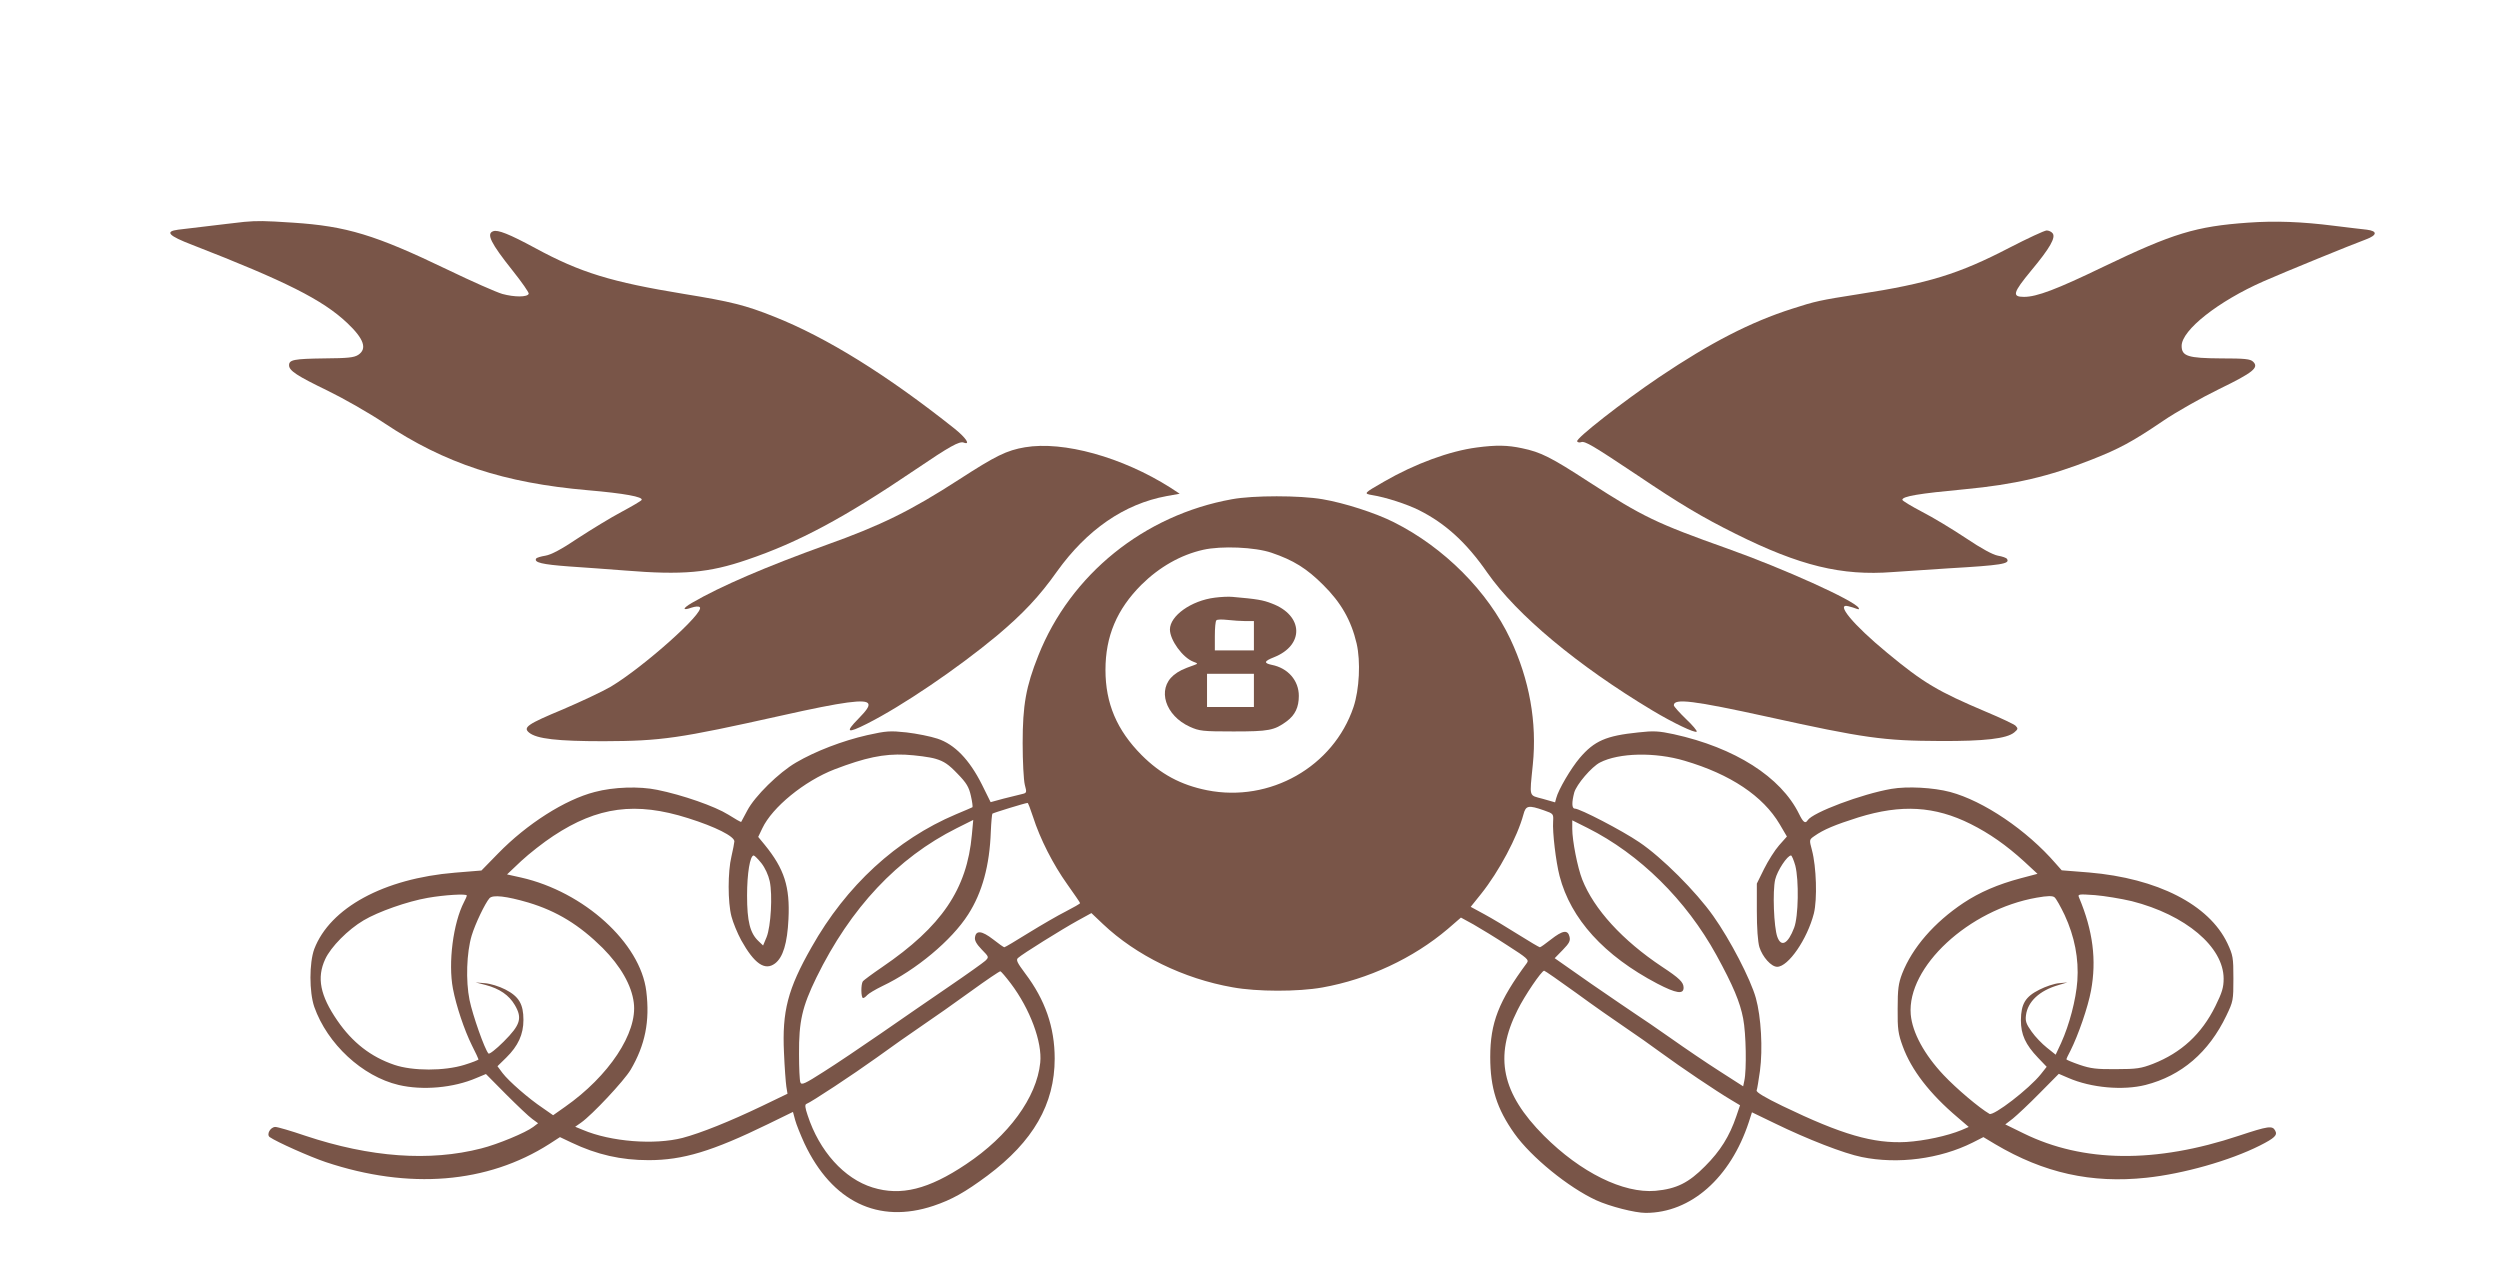
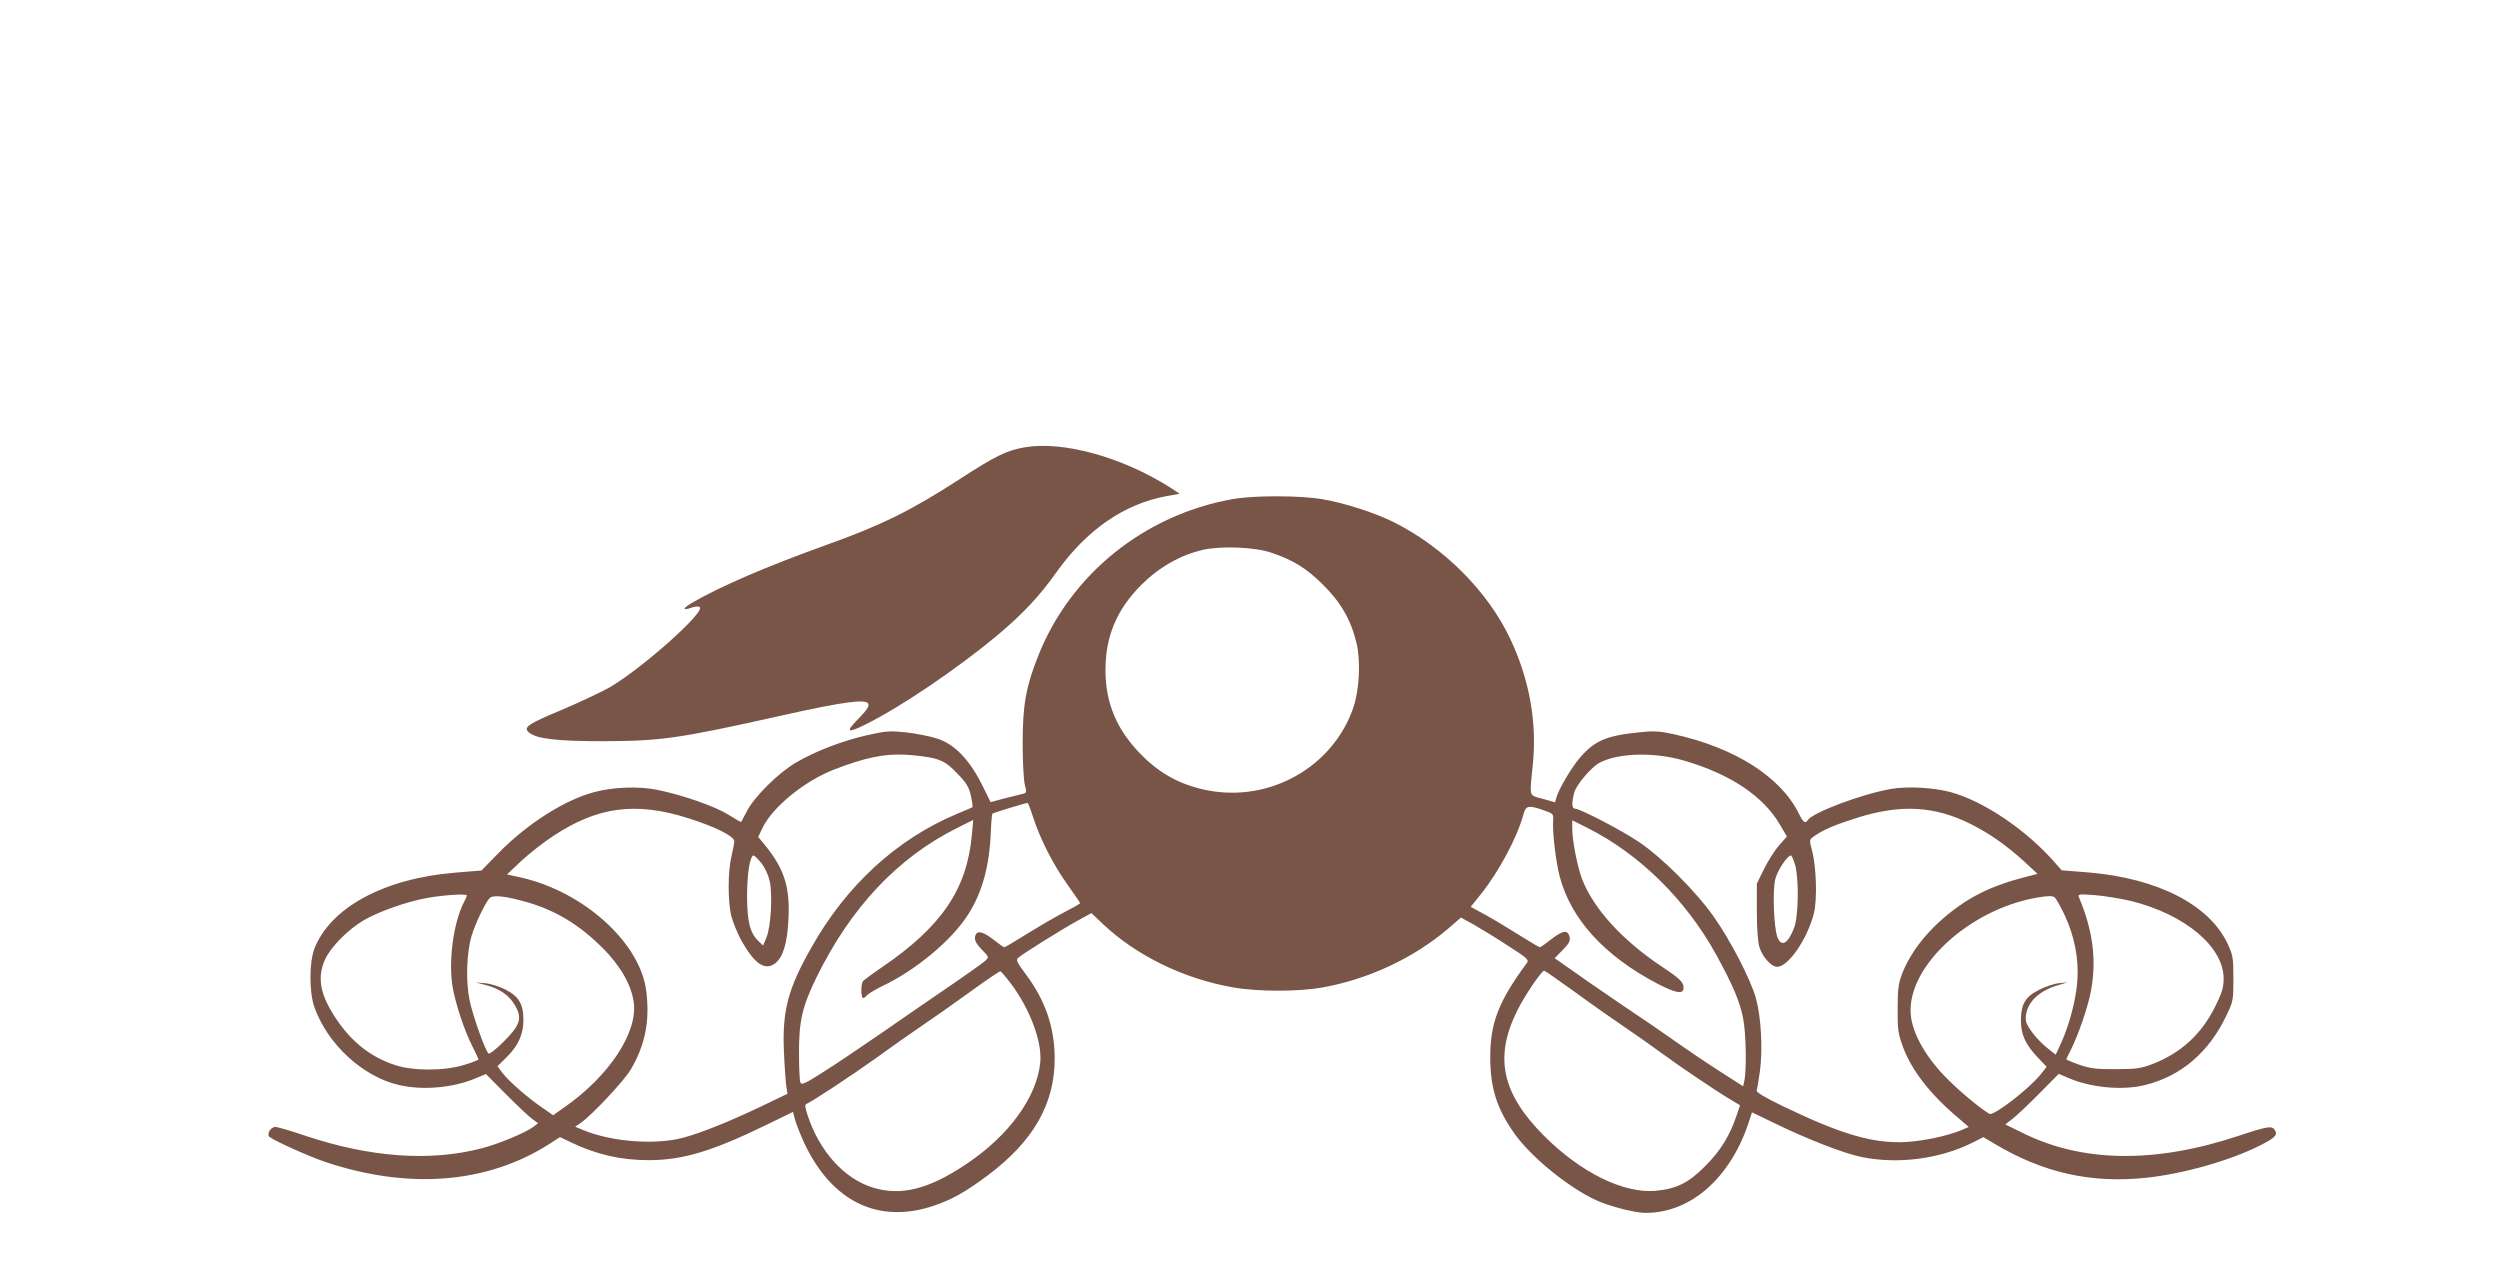
<svg xmlns="http://www.w3.org/2000/svg" version="1.0" width="1280pt" height="650pt" viewBox="0 0 1280 650" preserveAspectRatio="xMidYMid meet">
  <g transform="translate(0,650) scale(0.1,-0.1)" fill="#795548" stroke="none">
-     <path d="M1250 5364 c-30 -3 -102 -12 -338 -40 -70 -9 -50 -31 73 -78 478 -186 667 -281 792 -399 87 -82 104 -133 57 -164 -22 -14 -53 -17 -173 -18 -156 -2 -181 -7 -181 -35 0 -28 40 -54 199 -131 80 -39 210 -113 288 -165 310 -207 614 -307 1043 -344 186 -16 285 -34 275 -50 -3 -5 -49 -32 -103 -61 -53 -28 -153 -89 -222 -134 -86 -58 -138 -85 -167 -90 -24 -4 -45 -10 -48 -15 -12 -20 32 -30 166 -40 79 -5 209 -15 289 -21 295 -24 430 -12 625 55 263 89 500 216 864 463 174 118 223 145 245 137 37 -14 12 24 -45 70 -347 276 -656 468 -926 575 -145 58 -221 77 -461 116 -372 61 -530 109 -762 235 -133 72 -192 95 -215 86 -36 -13 -13 -60 100 -202 47 -59 84 -112 82 -118 -6 -18 -73 -18 -135 -1 -31 9 -158 65 -282 125 -370 178 -516 222 -790 240 -152 10 -179 10 -250 4z" />
-     <path d="M11510 5360 c-267 -19 -383 -54 -741 -226 -240 -116 -341 -154 -406 -154 -63 0 -57 21 37 135 96 115 127 170 109 191 -6 8 -20 14 -30 14 -11 0 -97 -40 -192 -89 -258 -134 -414 -182 -770 -237 -198 -31 -222 -36 -342 -75 -210 -67 -417 -173 -680 -350 -184 -124 -429 -315 -420 -329 3 -5 12 -7 20 -4 19 8 63 -19 288 -169 218 -147 332 -215 503 -300 329 -164 543 -216 804 -196 63 4 192 13 285 19 273 16 317 23 301 48 -3 6 -24 13 -47 17 -26 5 -82 35 -164 90 -69 46 -170 107 -225 135 -55 29 -100 56 -100 61 0 18 84 32 319 54 255 24 432 65 651 152 140 55 209 92 365 198 66 45 195 118 287 163 175 85 205 110 174 140 -14 14 -42 17 -165 17 -168 1 -201 11 -201 64 0 81 188 229 420 331 104 46 457 190 523 214 59 22 61 43 5 50 -24 2 -99 12 -168 20 -166 21 -300 26 -440 16z" />
    <path d="M5248 4210 c-94 -16 -149 -43 -339 -166 -246 -159 -398 -234 -678 -334 -308 -111 -541 -211 -689 -297 -49 -29 -49 -41 -1 -24 19 6 36 8 42 2 26 -26 -286 -305 -456 -407 -43 -25 -154 -77 -245 -116 -180 -75 -206 -92 -173 -119 39 -32 145 -44 381 -44 298 1 385 14 910 131 321 72 436 87 446 60 5 -13 -10 -34 -52 -77 -68 -69 -57 -76 44 -25 181 91 465 284 667 452 132 111 217 201 306 327 154 215 345 347 562 387 l67 12 -47 31 c-248 157 -548 240 -745 207z" />
-     <path d="M7562 4209 c-139 -18 -317 -83 -476 -175 -104 -60 -106 -61 -60 -69 69 -11 177 -46 239 -77 136 -68 244 -167 350 -320 151 -216 461 -475 846 -706 105 -63 218 -117 226 -108 4 3 -21 33 -55 65 -34 33 -62 64 -62 70 0 37 101 24 480 -59 494 -109 594 -123 885 -124 226 -1 339 12 378 44 20 17 20 20 7 34 -8 8 -76 40 -150 71 -248 105 -321 148 -507 302 -176 145 -268 257 -199 239 13 -3 32 -9 42 -13 11 -4 15 -3 10 5 -23 38 -382 200 -668 302 -371 132 -436 164 -712 342 -195 127 -247 153 -343 173 -74 16 -133 17 -231 4z" />
+     <path d="M7562 4209 z" />
    <path d="M6308 3944 c-450 -81 -827 -385 -992 -801 -63 -158 -80 -253 -80 -448 0 -93 5 -189 11 -213 11 -41 10 -42 -16 -48 -14 -3 -56 -14 -93 -23 l-66 -18 -45 91 c-64 127 -139 205 -227 234 -36 12 -107 26 -158 32 -85 9 -103 8 -202 -14 -127 -29 -265 -82 -364 -140 -88 -51 -212 -173 -250 -246 -16 -30 -30 -56 -31 -58 -2 -2 -31 15 -66 37 -69 43 -235 101 -364 127 -91 19 -223 15 -320 -11 -152 -39 -347 -163 -495 -315 l-85 -87 -135 -11 c-365 -30 -640 -180 -721 -391 -26 -71 -26 -220 0 -296 67 -190 246 -356 432 -400 123 -29 281 -15 399 36 l48 20 103 -104 c57 -57 117 -114 134 -126 l30 -22 -25 -19 c-38 -29 -182 -89 -266 -110 -264 -68 -568 -46 -901 65 -73 25 -142 45 -153 45 -26 0 -47 -39 -29 -52 36 -25 204 -100 287 -128 426 -142 827 -110 1145 93 l54 35 59 -28 c130 -62 254 -90 395 -90 175 0 325 45 612 185 l127 62 11 -41 c6 -23 28 -77 48 -121 141 -298 378 -413 660 -319 95 32 161 69 277 155 234 175 344 366 344 599 0 161 -49 301 -151 436 -41 55 -48 69 -37 79 21 20 227 148 305 191 l71 39 59 -56 c170 -161 413 -280 664 -324 125 -23 335 -23 459 -1 235 42 465 149 643 300 l67 58 64 -35 c35 -20 114 -68 175 -108 100 -64 110 -73 99 -89 -145 -196 -188 -307 -188 -482 0 -159 34 -265 124 -392 86 -121 277 -276 418 -341 70 -32 199 -65 254 -65 231 0 434 179 528 465 l16 50 118 -57 c166 -81 354 -154 444 -172 185 -38 400 -10 568 74 l55 28 60 -36 c250 -148 493 -202 775 -172 188 20 426 87 581 165 75 38 91 53 78 76 -14 27 -35 24 -186 -26 -426 -142 -797 -138 -1102 12 l-94 46 39 30 c21 17 83 75 137 130 l98 99 49 -21 c117 -51 280 -65 395 -36 184 47 324 167 414 355 35 73 36 78 36 190 0 108 -2 119 -31 181 -94 197 -357 332 -709 362 l-139 11 -31 35 c-148 171 -369 320 -540 366 -87 23 -219 30 -301 16 -151 -26 -404 -121 -429 -161 -12 -19 -23 -10 -44 33 -93 189 -328 339 -642 408 -75 16 -102 18 -181 9 -165 -17 -225 -43 -300 -131 -45 -53 -109 -162 -120 -205 l-6 -22 -63 18 c-73 20 -68 3 -51 175 22 217 -17 435 -115 643 -115 244 -339 469 -596 598 -95 48 -254 99 -366 118 -116 20 -355 20 -463 0z m202 -274 c112 -38 180 -80 265 -165 91 -90 143 -181 171 -300 21 -92 14 -235 -16 -325 -103 -306 -428 -490 -750 -426 -135 27 -238 83 -335 180 -127 128 -185 265 -185 436 0 172 58 310 184 436 92 91 201 153 316 179 93 21 265 14 350 -15z m-1720 -1055 c44 -13 67 -29 112 -76 47 -48 59 -69 69 -114 7 -30 10 -56 8 -58 -2 -1 -40 -18 -84 -36 -305 -129 -562 -365 -740 -681 -122 -214 -151 -328 -141 -540 3 -74 9 -152 12 -173 l6 -37 -133 -64 c-163 -78 -310 -137 -404 -162 -144 -37 -367 -20 -511 41 l-39 16 30 21 c57 40 220 214 254 271 74 126 99 248 80 402 -30 247 -319 509 -641 582 l-72 16 73 69 c41 38 115 96 164 128 227 150 422 176 690 91 140 -44 237 -93 237 -119 -1 -9 -7 -44 -15 -77 -19 -78 -19 -235 0 -307 8 -31 30 -85 50 -122 67 -120 121 -158 173 -119 41 31 63 103 69 228 8 165 -21 256 -122 380 l-33 40 21 44 c51 108 215 242 370 302 157 60 251 80 362 75 55 -3 125 -12 155 -21z m3835 -10 c235 -69 402 -181 487 -325 l37 -63 -40 -45 c-22 -25 -56 -79 -77 -121 l-37 -75 0 -140 c0 -89 5 -157 13 -185 16 -51 61 -101 91 -101 57 0 154 141 188 273 18 73 13 239 -10 325 -14 52 -14 53 12 71 48 34 106 58 226 96 220 68 391 58 575 -34 96 -48 183 -109 274 -192 l68 -63 -87 -23 c-116 -31 -209 -71 -292 -126 -150 -100 -262 -229 -314 -362 -19 -50 -23 -79 -23 -180 -1 -105 3 -129 26 -192 44 -121 138 -243 281 -364 l57 -49 -37 -16 c-73 -30 -189 -55 -283 -61 -168 -9 -328 37 -633 184 -91 44 -136 71 -133 80 3 7 10 52 17 100 15 113 6 276 -21 373 -27 97 -132 299 -218 420 -89 126 -263 300 -379 378 -88 60 -304 172 -330 172 -16 0 -16 32 -3 82 12 42 89 132 132 154 97 50 282 54 433 9z m-3336 -287 c36 -113 103 -244 175 -345 36 -51 66 -94 66 -97 0 -3 -33 -22 -72 -42 -40 -20 -126 -70 -191 -110 -66 -41 -121 -74 -125 -74 -3 0 -29 18 -58 41 -57 44 -87 47 -92 10 -3 -16 8 -35 34 -62 38 -39 38 -39 19 -58 -11 -10 -95 -70 -186 -132 -92 -63 -248 -170 -347 -239 -100 -69 -232 -158 -294 -197 -97 -62 -114 -70 -120 -55 -4 9 -7 75 -7 145 -1 168 16 242 89 392 175 357 415 613 719 765 l84 42 -7 -76 c-25 -279 -155 -470 -460 -678 -50 -34 -94 -67 -98 -72 -11 -15 -10 -86 1 -86 5 0 14 7 21 15 7 8 42 29 77 46 173 82 356 235 440 367 72 112 110 251 116 425 2 48 6 89 8 91 4 4 166 54 180 55 3 1 15 -32 28 -71z m2616 33 c49 -17 49 -18 47 -57 -4 -53 14 -206 33 -279 57 -220 228 -408 500 -551 98 -51 135 -56 135 -21 0 28 -22 49 -110 107 -203 135 -349 295 -409 447 -24 61 -51 199 -51 259 l0 44 78 -39 c267 -134 505 -369 660 -651 86 -157 121 -241 137 -325 15 -76 18 -264 6 -318 l-6 -29 -120 77 c-66 42 -178 118 -250 169 -71 50 -150 104 -175 120 -25 16 -129 88 -233 159 l-187 131 41 42 c34 35 40 47 35 68 -9 37 -35 33 -95 -14 -28 -22 -53 -40 -57 -40 -3 0 -53 29 -110 65 -57 36 -135 83 -174 104 l-70 38 53 66 c92 115 186 292 217 407 12 46 25 49 105 21z m-4007 -270 c19 -24 36 -61 43 -93 15 -70 6 -231 -16 -286 l-18 -43 -23 22 c-44 41 -59 102 -59 234 0 113 15 205 34 205 4 0 22 -18 39 -39z m5294 -13 c19 -75 16 -261 -6 -318 -31 -82 -66 -102 -86 -47 -18 49 -25 235 -11 294 11 46 62 123 81 123 4 0 14 -24 22 -52z m-6802 -153 c0 -4 -6 -18 -14 -33 -56 -108 -82 -312 -57 -444 17 -89 58 -211 97 -290 19 -37 34 -70 34 -72 0 -3 -33 -16 -72 -28 -103 -32 -265 -32 -359 0 -121 41 -215 115 -292 227 -88 128 -106 219 -62 314 29 63 117 152 197 199 74 44 224 97 328 115 85 15 200 22 200 12z m315 -36 c146 -44 261 -114 381 -233 92 -93 148 -191 159 -280 20 -154 -128 -376 -352 -533 l-61 -43 -53 37 c-72 48 -174 137 -206 179 l-26 35 45 44 c61 60 88 119 88 193 0 81 -23 120 -93 156 -31 16 -77 30 -104 32 l-48 4 51 -13 c72 -19 120 -52 150 -103 39 -67 29 -101 -57 -187 -40 -40 -74 -66 -78 -61 -19 20 -81 196 -97 274 -20 99 -15 243 11 330 18 60 69 166 91 191 17 19 86 11 199 -22z m7866 -64 c51 -110 73 -224 65 -337 -7 -97 -41 -225 -83 -318 l-28 -60 -45 36 c-24 19 -60 56 -78 82 -28 39 -33 54 -29 84 9 70 69 126 165 154 l47 14 -43 -4 c-24 -2 -69 -17 -100 -33 -72 -36 -94 -72 -95 -156 0 -74 23 -125 88 -193 l44 -46 -30 -38 c-60 -75 -242 -215 -263 -203 -53 31 -169 129 -235 199 -98 104 -160 217 -168 310 -20 243 297 537 645 598 57 10 81 10 91 2 8 -6 31 -47 52 -91z m344 71 c275 -70 470 -234 470 -397 0 -45 -8 -71 -42 -140 -71 -144 -175 -239 -320 -296 -60 -23 -83 -27 -188 -27 -101 -1 -131 3 -187 22 -38 13 -68 26 -68 28 0 3 9 23 21 45 40 80 89 221 105 307 29 156 10 307 -61 476 -8 18 -4 19 81 13 49 -4 134 -18 189 -31z m-5740 -421 c99 -131 162 -301 151 -406 -18 -178 -162 -375 -380 -520 -191 -128 -333 -164 -478 -119 -146 45 -273 186 -333 370 -13 38 -15 55 -6 58 23 8 240 151 361 238 69 50 172 123 230 162 58 39 170 118 250 176 80 58 148 104 152 103 4 -1 28 -29 53 -62z m2894 -48 c86 -63 199 -142 251 -177 52 -35 136 -94 186 -131 98 -72 282 -196 358 -241 l45 -27 -19 -56 c-35 -103 -82 -178 -160 -256 -84 -85 -146 -116 -254 -126 -165 -14 -383 94 -571 282 -217 218 -256 404 -135 644 36 73 123 201 136 201 4 0 77 -51 163 -113z" />
-     <path d="M6220 3440 c-121 -15 -230 -93 -230 -163 0 -54 65 -144 120 -165 24 -9 24 -10 5 -17 -60 -21 -80 -31 -106 -52 -86 -72 -43 -207 83 -264 49 -22 65 -24 223 -24 181 0 209 5 273 52 43 32 62 72 62 130 0 79 -56 143 -139 159 -42 9 -39 19 12 39 156 62 151 214 -11 275 -46 18 -76 23 -202 34 -19 2 -60 0 -90 -4z m158 -120 l42 0 0 -75 0 -75 -100 0 -100 0 0 73 c0 41 3 77 8 81 4 5 30 5 57 2 28 -3 69 -6 93 -6z m42 -355 l0 -85 -120 0 -120 0 0 85 0 85 120 0 120 0 0 -85z" />
  </g>
</svg>